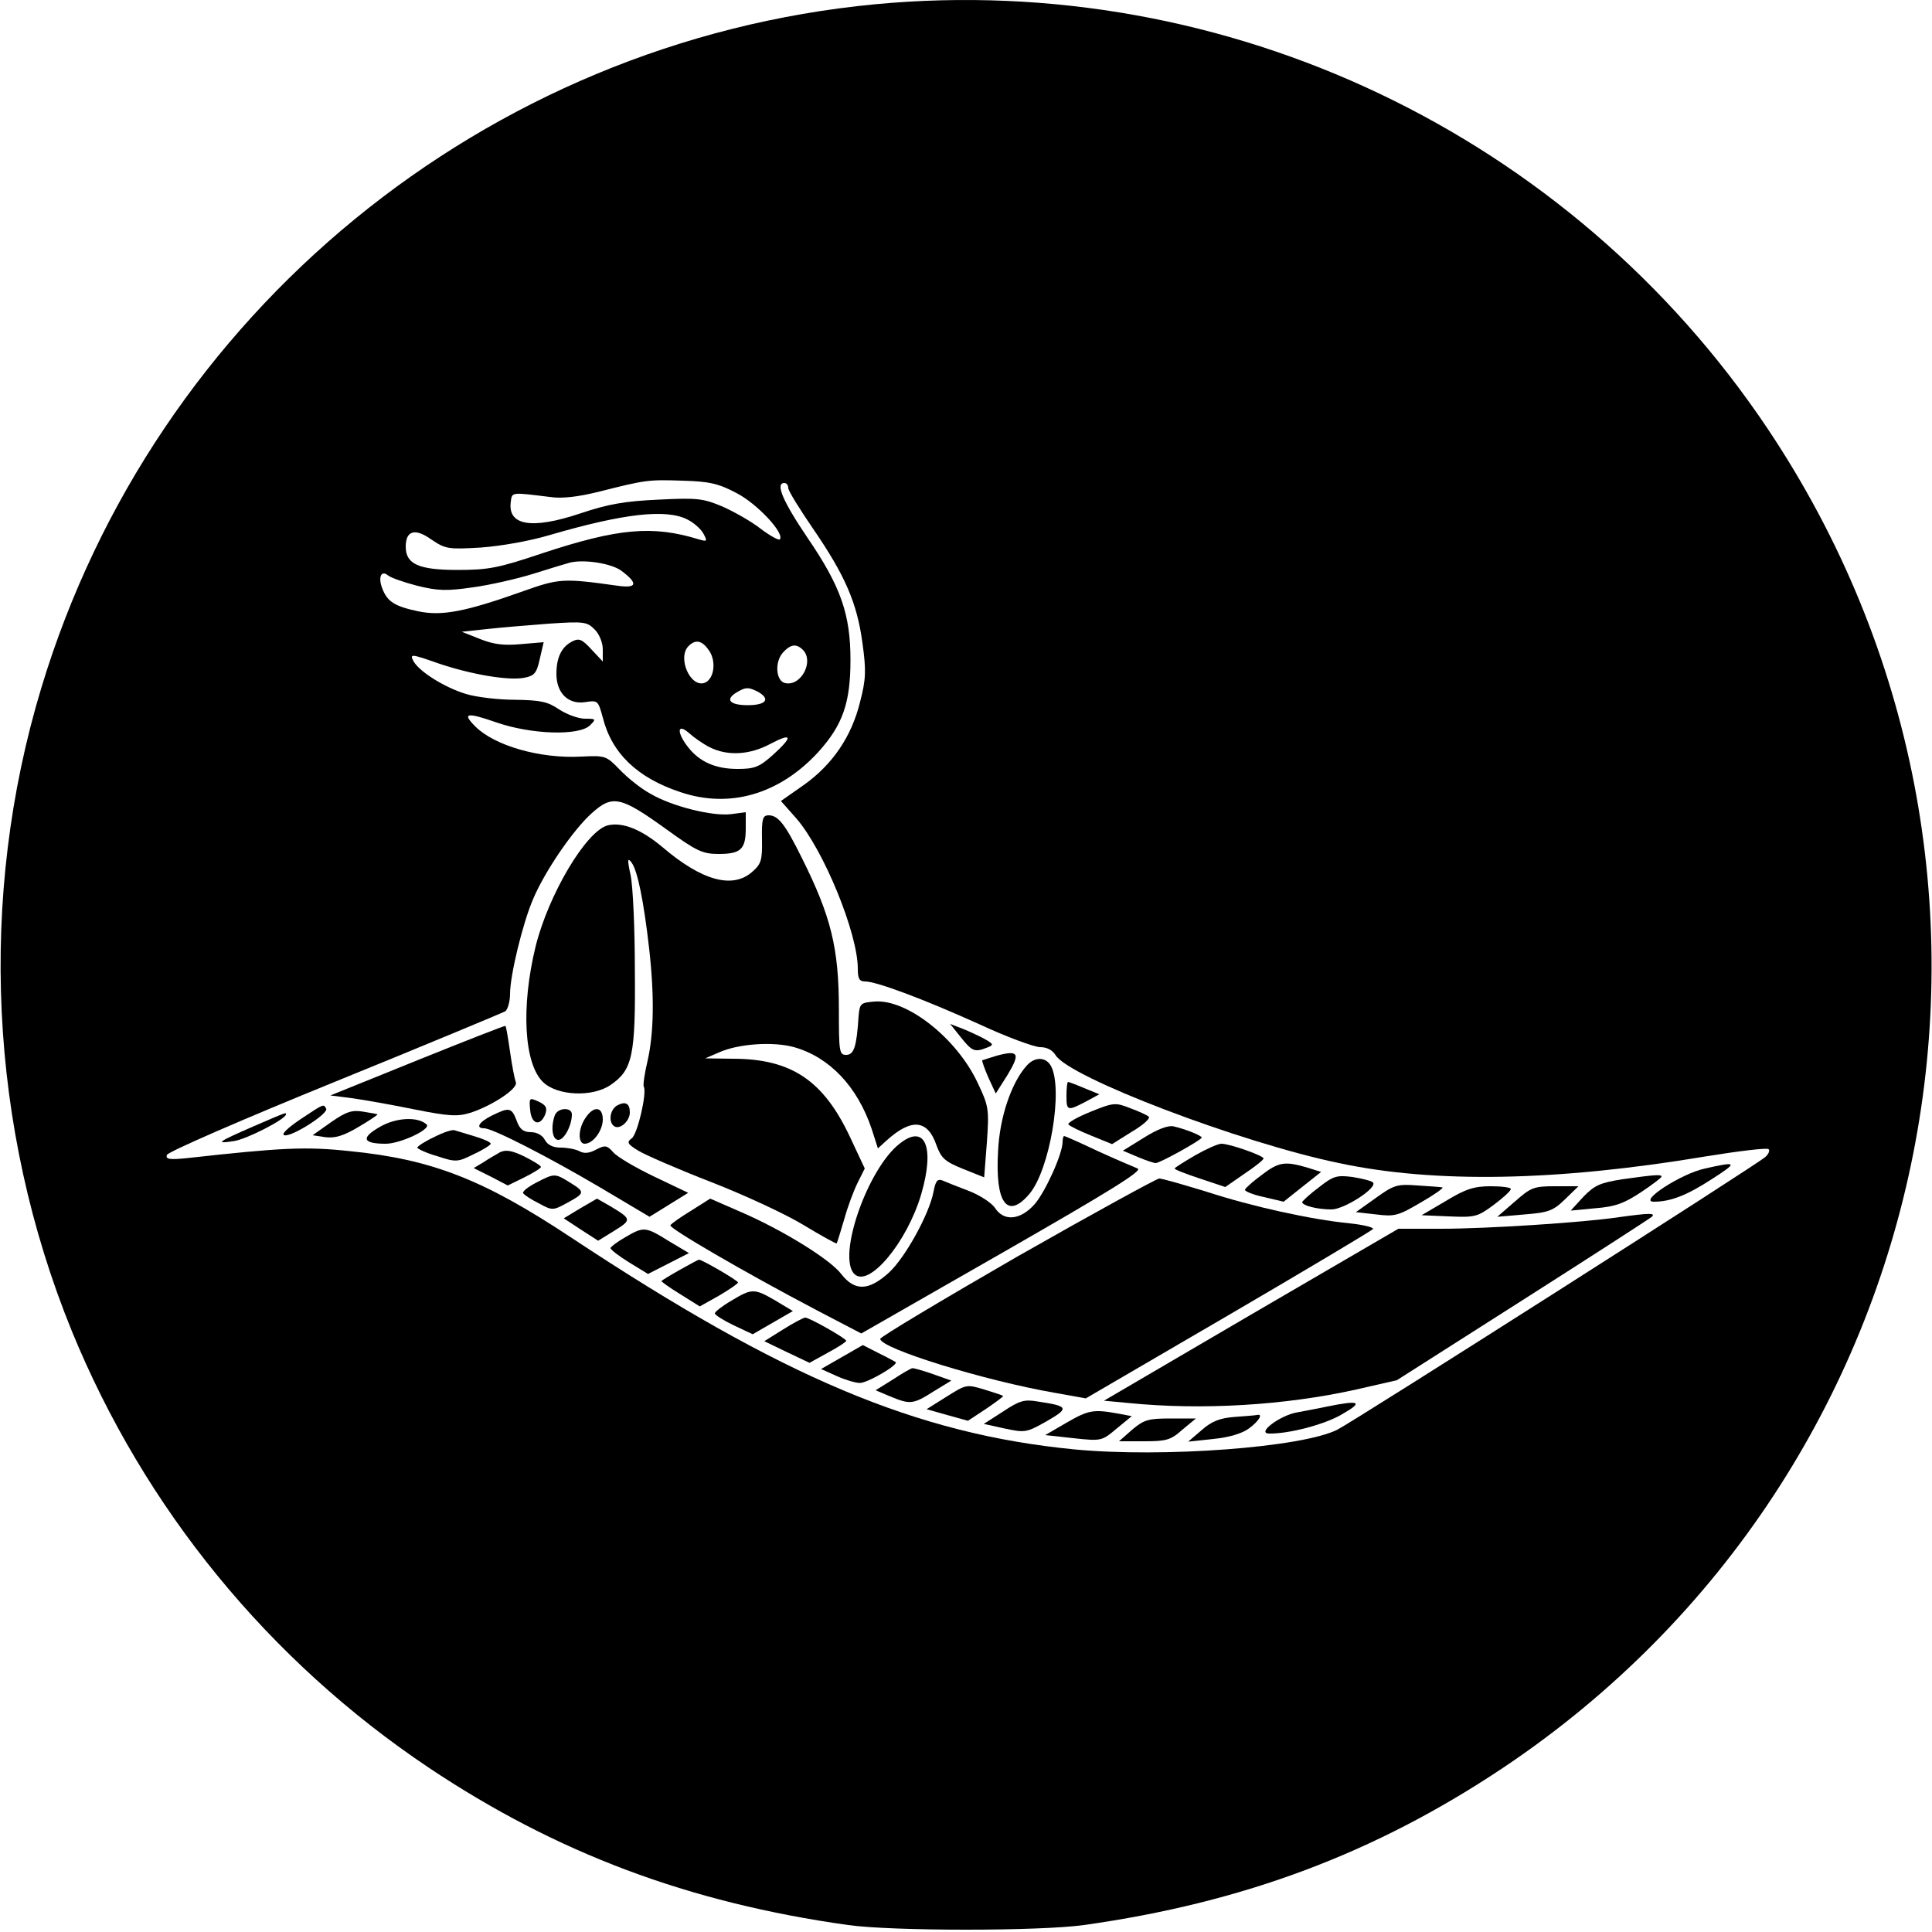
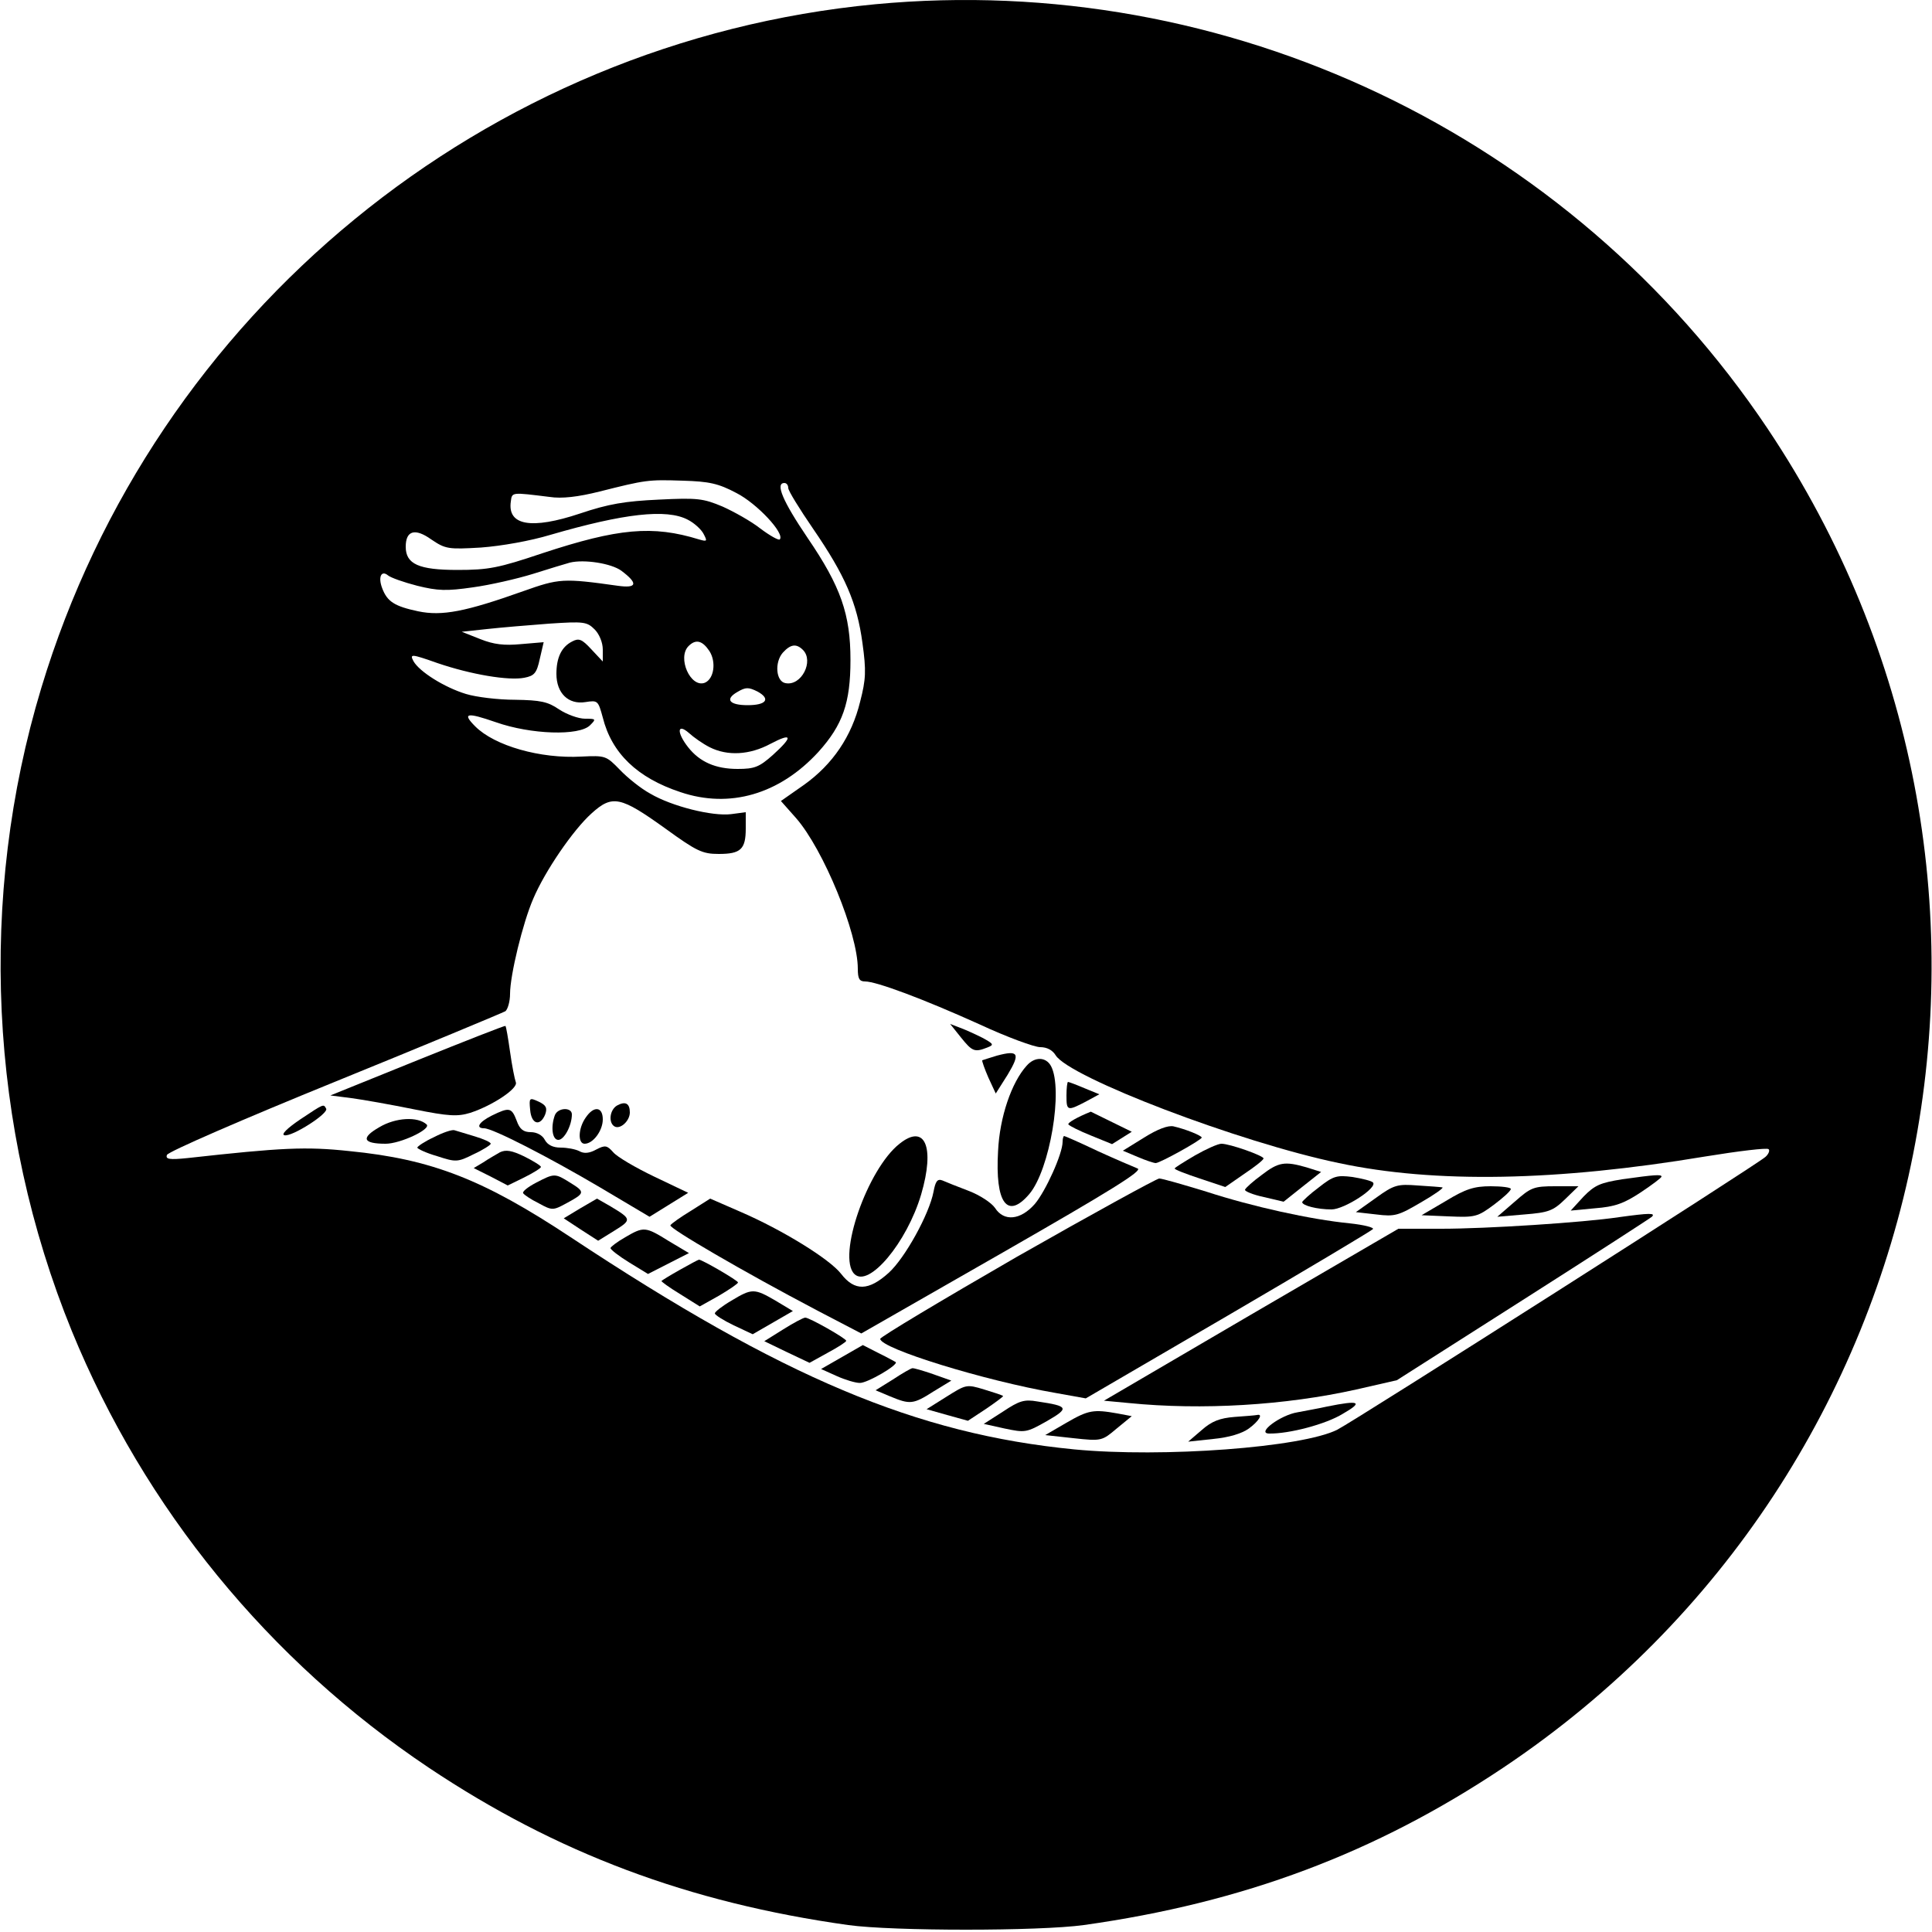
<svg xmlns="http://www.w3.org/2000/svg" version="1.0" width="500pt" height="500pt" viewBox="0 0 500 500" preserveAspectRatio="xMidYMid meet">
  <g transform="translate(0,500) scale(0.1,-0.1)" fill="#000000" stroke="none">
    <path d="M2265 4989 c-1008 -96 -1865 -798 -2158 -1769 -164 -542 -136 -1138 79 -1665 188 -459 509 -852 924 -1130 331 -221 672 -349 1085 -407 116 -16 494 -16 610 0 413 58 754 186 1085 407 1148 768 1454 2315 685 3465 -510 762 -1399 1185 -2310 1099z m-359 -1265 c53 -27 126 -105 112 -120 -3 -3 -26 10 -50 28 -24 19 -69 44 -98 57 -50 21 -65 23 -165 18 -87 -4 -130 -11 -204 -36 -126 -42 -188 -31 -179 31 3 25 2 24 100 12 32 -5 74 0 130 14 119 30 125 31 215 28 68 -2 92 -7 139 -32z m134 13 c0 -7 29 -54 64 -105 83 -121 114 -192 128 -296 10 -72 9 -94 -6 -152 -22 -90 -71 -162 -145 -215 l-60 -42 39 -44 c71 -81 160 -298 160 -390 0 -26 4 -33 19 -33 29 0 150 -45 296 -111 71 -33 142 -59 157 -59 18 0 32 -8 40 -21 35 -57 474 -225 733 -279 249 -53 564 -47 948 17 86 14 160 23 164 19 4 -3 0 -13 -8 -20 -20 -19 -1058 -680 -1108 -706 -91 -46 -451 -73 -681 -51 -408 40 -753 185 -1303 549 -225 149 -359 202 -573 223 -112 12 -175 9 -418 -18 -48 -5 -58 -3 -54 8 2 8 198 93 434 189 236 96 435 179 442 183 6 5 12 25 12 45 0 48 33 184 60 246 30 71 103 178 151 221 54 49 75 44 192 -40 80 -58 95 -65 137 -65 57 0 70 12 70 66 l0 42 -38 -5 c-48 -6 -153 20 -209 53 -24 13 -59 41 -79 62 -35 36 -37 37 -99 34 -107 -6 -225 28 -275 78 -35 35 -22 37 53 11 91 -32 216 -36 244 -8 16 16 16 17 -13 17 -17 0 -47 11 -67 24 -29 20 -48 24 -114 25 -44 0 -101 7 -127 15 -56 17 -121 58 -136 85 -10 19 -6 19 62 -5 88 -30 185 -46 225 -38 26 5 32 12 40 49 l10 43 -59 -5 c-43 -4 -70 -1 -105 13 l-48 19 65 7 c36 4 108 10 161 14 90 6 98 5 118 -15 12 -12 21 -34 21 -52 l0 -31 -30 32 c-24 26 -32 29 -49 20 -28 -14 -41 -42 -41 -84 0 -50 31 -80 75 -73 32 5 33 4 45 -40 23 -92 89 -156 201 -193 127 -43 256 -6 357 104 63 70 83 127 83 238 0 118 -25 190 -111 316 -65 96 -84 142 -60 142 6 0 10 -6 10 -13z m-260 -82 c16 -8 35 -25 41 -37 10 -19 9 -20 -12 -14 -120 37 -209 29 -406 -36 -113 -38 -139 -43 -219 -43 -100 0 -134 15 -134 60 0 42 24 49 66 19 37 -25 44 -26 129 -21 53 4 127 17 180 33 189 55 300 68 355 39z m-172 -132 c44 -33 41 -46 -9 -39 -142 20 -152 19 -245 -14 -149 -53 -210 -65 -272 -52 -61 13 -80 25 -93 60 -11 29 -2 47 15 33 7 -6 41 -18 76 -27 53 -13 75 -14 144 -4 44 6 114 22 156 35 41 13 84 26 95 29 37 9 107 -2 133 -21z m228 -208 c18 -28 12 -72 -12 -82 -37 -14 -72 65 -42 95 19 19 36 14 54 -13z m242 3 c29 -29 -4 -94 -45 -86 -25 4 -29 54 -7 79 20 22 35 24 52 7z m-117 -108 c34 -19 22 -35 -26 -35 -47 0 -60 15 -27 34 22 13 29 13 53 1z m-124 -144 c46 -23 103 -20 157 9 57 30 59 19 6 -29 -35 -31 -47 -36 -91 -36 -57 0 -98 18 -128 56 -30 38 -29 64 2 37 12 -11 36 -28 54 -37z" />
-     <path d="M1972 2828 c1 -55 -2 -64 -26 -85 -51 -44 -130 -22 -232 65 -55 46 -103 65 -141 56 -56 -14 -154 -180 -187 -314 -38 -156 -30 -304 20 -351 37 -35 127 -39 174 -7 57 39 65 75 63 298 0 107 -5 217 -11 245 -9 41 -8 47 3 32 15 -21 31 -99 45 -222 14 -124 12 -219 -4 -290 -8 -33 -12 -63 -10 -67 9 -15 -16 -123 -31 -134 -14 -10 -11 -15 17 -32 18 -11 103 -48 188 -81 85 -33 193 -83 239 -111 46 -28 85 -49 86 -48 2 2 10 30 20 63 9 33 25 75 35 95 l18 36 -38 81 c-69 147 -152 203 -304 203 l-71 1 35 15 c50 23 141 29 195 14 92 -26 164 -102 201 -212 l16 -50 22 20 c65 59 107 55 130 -13 12 -32 21 -41 68 -60 l55 -22 7 90 c6 87 5 94 -24 155 -54 115 -183 217 -267 210 -36 -3 -38 -5 -41 -38 -5 -79 -12 -100 -32 -100 -18 0 -19 8 -19 118 0 158 -20 240 -96 392 -43 87 -61 110 -86 110 -15 0 -18 -9 -17 -62z" />
    <path d="M1080 2256 l-225 -91 55 -7 c30 -4 103 -17 162 -29 90 -18 112 -19 145 -9 58 19 124 63 118 79 -3 8 -10 43 -15 79 -5 35 -10 65 -12 67 -2 1 -104 -39 -228 -89z" />
    <path d="M2487 2315 c29 -36 35 -39 68 -26 18 7 17 9 -12 25 -18 9 -44 21 -58 26 l-26 10 28 -35z" />
    <path d="M2580 2268 c-19 -6 -36 -11 -38 -12 -1 -2 6 -22 16 -45 l19 -41 31 49 c33 55 28 64 -28 49z" />
    <path d="M2657 2242 c-39 -43 -70 -133 -74 -221 -8 -135 24 -178 81 -111 53 63 88 271 56 331 -13 24 -42 25 -63 1z" />
    <path d="M2760 2165 c0 -40 2 -41 50 -16 l35 19 -39 16 c-21 9 -40 16 -42 16 -2 0 -4 -16 -4 -35z" />
    <path d="M1372 2128 c3 -38 26 -44 39 -12 6 17 2 24 -17 33 -24 11 -25 10 -22 -21z" />
    <path d="M1597 2139 c-19 -11 -23 -44 -7 -54 15 -9 40 14 40 36 0 23 -11 30 -33 18z" />
-     <path d="M2823 2123 c-35 -14 -61 -29 -58 -33 3 -4 29 -17 59 -29 l54 -22 51 32 c29 17 49 35 44 39 -4 4 -26 14 -48 22 -38 15 -43 15 -102 -9z" />
+     <path d="M2823 2123 c-35 -14 -61 -29 -58 -33 3 -4 29 -17 59 -29 l54 -22 51 32 z" />
    <path d="M777 2103 c-34 -23 -50 -39 -41 -41 19 -5 116 57 108 69 -7 12 -4 14 -67 -28z" />
-     <path d="M857 2096 l-48 -34 33 -5 c25 -3 46 3 85 26 29 17 51 32 50 33 -1 1 -18 4 -37 7 -29 5 -44 0 -83 -27z" />
    <path d="M1273 2113 c-34 -17 -43 -33 -20 -33 22 0 166 -74 300 -153 l128 -76 50 31 50 31 -88 42 c-48 23 -96 51 -106 63 -16 18 -21 19 -44 7 -18 -10 -32 -11 -44 -4 -10 5 -31 9 -48 9 -20 0 -34 7 -41 20 -6 12 -21 20 -36 20 -19 0 -29 7 -37 30 -13 34 -19 35 -64 13z" />
    <path d="M1436 2114 c-11 -30 -7 -64 9 -64 15 0 35 37 35 66 0 19 -36 18 -44 -2z" />
    <path d="M1516 2108 c-20 -28 -21 -68 -3 -68 22 0 47 34 47 63 0 33 -23 36 -44 5z" />
-     <path d="M656 2085 c-94 -41 -101 -46 -50 -38 33 5 134 57 134 69 0 5 6 8 -84 -31z" />
    <path d="M982 2083 c-49 -28 -43 -43 16 -43 38 0 119 38 106 50 -23 21 -80 18 -122 -7z" />
    <path d="M2961 2056 l-55 -34 38 -16 c21 -9 42 -16 47 -16 11 0 119 60 119 66 0 5 -42 22 -73 29 -14 3 -41 -7 -76 -29z" />
    <path d="M1123 2057 c-24 -11 -43 -24 -43 -27 0 -3 23 -14 51 -22 49 -16 53 -16 95 5 24 11 44 24 44 27 0 4 -18 12 -41 19 -23 7 -46 14 -53 16 -6 2 -30 -6 -53 -18z" />
    <path d="M2328 2040 c-83 -65 -162 -292 -117 -337 37 -37 136 81 173 206 36 123 10 184 -56 131z" />
    <path d="M2750 2045 c0 -31 -44 -128 -72 -161 -37 -42 -80 -46 -103 -10 -9 13 -39 33 -68 44 -29 11 -59 23 -68 27 -13 5 -18 -2 -23 -29 -11 -58 -74 -172 -116 -210 -52 -47 -88 -48 -123 -3 -29 38 -152 114 -261 161 l-78 34 -49 -31 c-28 -17 -52 -34 -54 -38 -5 -7 189 -120 377 -219 l117 -61 367 210 c279 160 363 212 348 217 -10 4 -57 24 -103 45 -46 22 -85 39 -87 39 -2 0 -4 -7 -4 -15z" />
    <path d="M3093 2010 c-29 -17 -53 -32 -53 -34 0 -3 29 -14 65 -26 l66 -22 49 34 c27 18 50 36 50 40 0 7 -87 38 -109 38 -9 0 -40 -14 -68 -30z" />
    <path d="M1294 2018 c-10 -6 -30 -17 -43 -26 l-25 -15 44 -22 44 -23 43 21 c24 12 43 24 43 27 0 3 -19 15 -43 27 -33 16 -48 18 -63 11z" />
    <path d="M3265 1959 c-22 -16 -41 -33 -43 -38 -1 -4 21 -13 49 -19 l51 -12 49 39 48 38 -38 12 c-56 16 -72 14 -116 -20z" />
-     <path d="M4413 1976 c-62 -13 -174 -86 -133 -86 43 0 85 16 151 59 67 43 66 46 -18 27z" />
    <path d="M1387 1939 c-21 -11 -36 -23 -33 -27 2 -4 20 -16 40 -26 35 -19 37 -19 72 0 48 26 49 29 10 53 -40 25 -41 25 -89 0z" />
    <path d="M3413 1927 c-23 -17 -42 -35 -43 -38 0 -9 39 -19 76 -19 33 0 121 57 107 70 -4 4 -28 10 -53 14 -40 5 -49 3 -87 -27z" />
    <path d="M4198 1948 c-56 -9 -71 -15 -100 -45 l-33 -36 63 6 c51 4 74 12 118 41 30 20 54 38 54 41 0 6 -17 5 -102 -7z" />
    <path d="M2631 1747 c-194 -112 -353 -207 -353 -212 1 -25 269 -108 454 -140 l78 -14 367 214 c202 118 371 219 376 224 4 4 -22 11 -60 15 -101 10 -251 43 -371 82 -59 18 -114 34 -122 34 -8 -1 -174 -92 -369 -203z" />
    <path d="M3561 1900 l-52 -37 53 -6 c48 -6 57 -3 115 31 35 20 60 38 56 39 -4 1 -33 3 -64 5 -52 4 -61 2 -108 -32z" />
    <path d="M3742 1892 l-63 -37 71 -3 c68 -3 74 -1 116 30 24 18 44 36 44 41 0 4 -24 7 -52 7 -43 0 -65 -7 -116 -38z" />
    <path d="M3920 1890 l-45 -39 70 6 c62 5 74 9 105 39 l35 34 -60 0 c-56 0 -63 -3 -105 -40z" />
    <path d="M1502 1873 l-43 -26 44 -29 45 -29 42 26 c45 28 45 30 -10 63 l-35 20 -43 -25z" />
    <path d="M4190 1850 c-93 -14 -343 -30 -460 -30 l-111 0 -381 -222 -381 -223 64 -6 c190 -19 405 -6 589 35 l105 24 325 207 c179 114 329 211 335 216 10 10 -5 10 -85 -1z" />
    <path d="M1618 1798 c-21 -12 -38 -25 -38 -28 0 -4 22 -21 48 -37 l49 -30 53 27 53 27 -52 31 c-61 38 -65 38 -113 10z" />
    <path d="M1760 1714 c-25 -14 -46 -27 -48 -29 -2 -1 20 -17 48 -34 l51 -32 50 28 c27 16 49 31 49 34 0 5 -93 59 -101 59 -2 0 -24 -12 -49 -26z" />
    <path d="M1893 1634 c-24 -14 -43 -29 -43 -33 0 -4 22 -18 49 -31 l49 -23 52 30 52 30 -45 27 c-55 32 -61 32 -114 0z" />
    <path d="M2026 1559 l-48 -30 58 -28 59 -28 47 26 c26 14 48 28 48 31 0 6 -95 60 -106 60 -5 0 -31 -14 -58 -31z" />
    <path d="M2179 1488 l-54 -31 40 -18 c22 -10 49 -18 60 -18 19 -1 101 47 93 54 -2 1 -21 12 -44 23 l-41 21 -54 -31z" />
    <path d="M2311 1430 l-45 -28 38 -16 c51 -21 59 -21 112 13 l46 28 -48 17 c-26 9 -50 16 -53 15 -3 0 -26 -13 -50 -29z" />
    <path d="M2449 1385 l-51 -32 53 -15 54 -15 47 31 c25 17 45 32 44 33 -1 2 -23 9 -49 17 -46 14 -47 13 -98 -19z" />
    <path d="M2596 1347 l-50 -32 54 -12 c53 -11 56 -11 109 19 59 34 57 39 -24 51 -34 6 -47 2 -89 -26z" />
    <path d="M3435 1360 c-22 -5 -57 -11 -77 -15 -44 -7 -107 -54 -74 -55 52 -1 147 24 191 51 54 31 44 36 -40 19z" />
    <path d="M2760 1318 l-55 -32 73 -8 c73 -8 74 -7 112 25 l39 32 -37 7 c-62 11 -75 9 -132 -24z" />
    <path d="M3195 1333 c-38 -3 -59 -11 -85 -34 l-35 -30 65 7 c41 4 74 14 92 27 26 19 38 39 21 35 -5 -1 -30 -3 -58 -5z" />
-     <path d="M2930 1300 l-34 -30 65 0 c57 0 69 3 99 30 l35 29 -65 0 c-58 0 -69 -3 -100 -29z" />
  </g>
</svg>